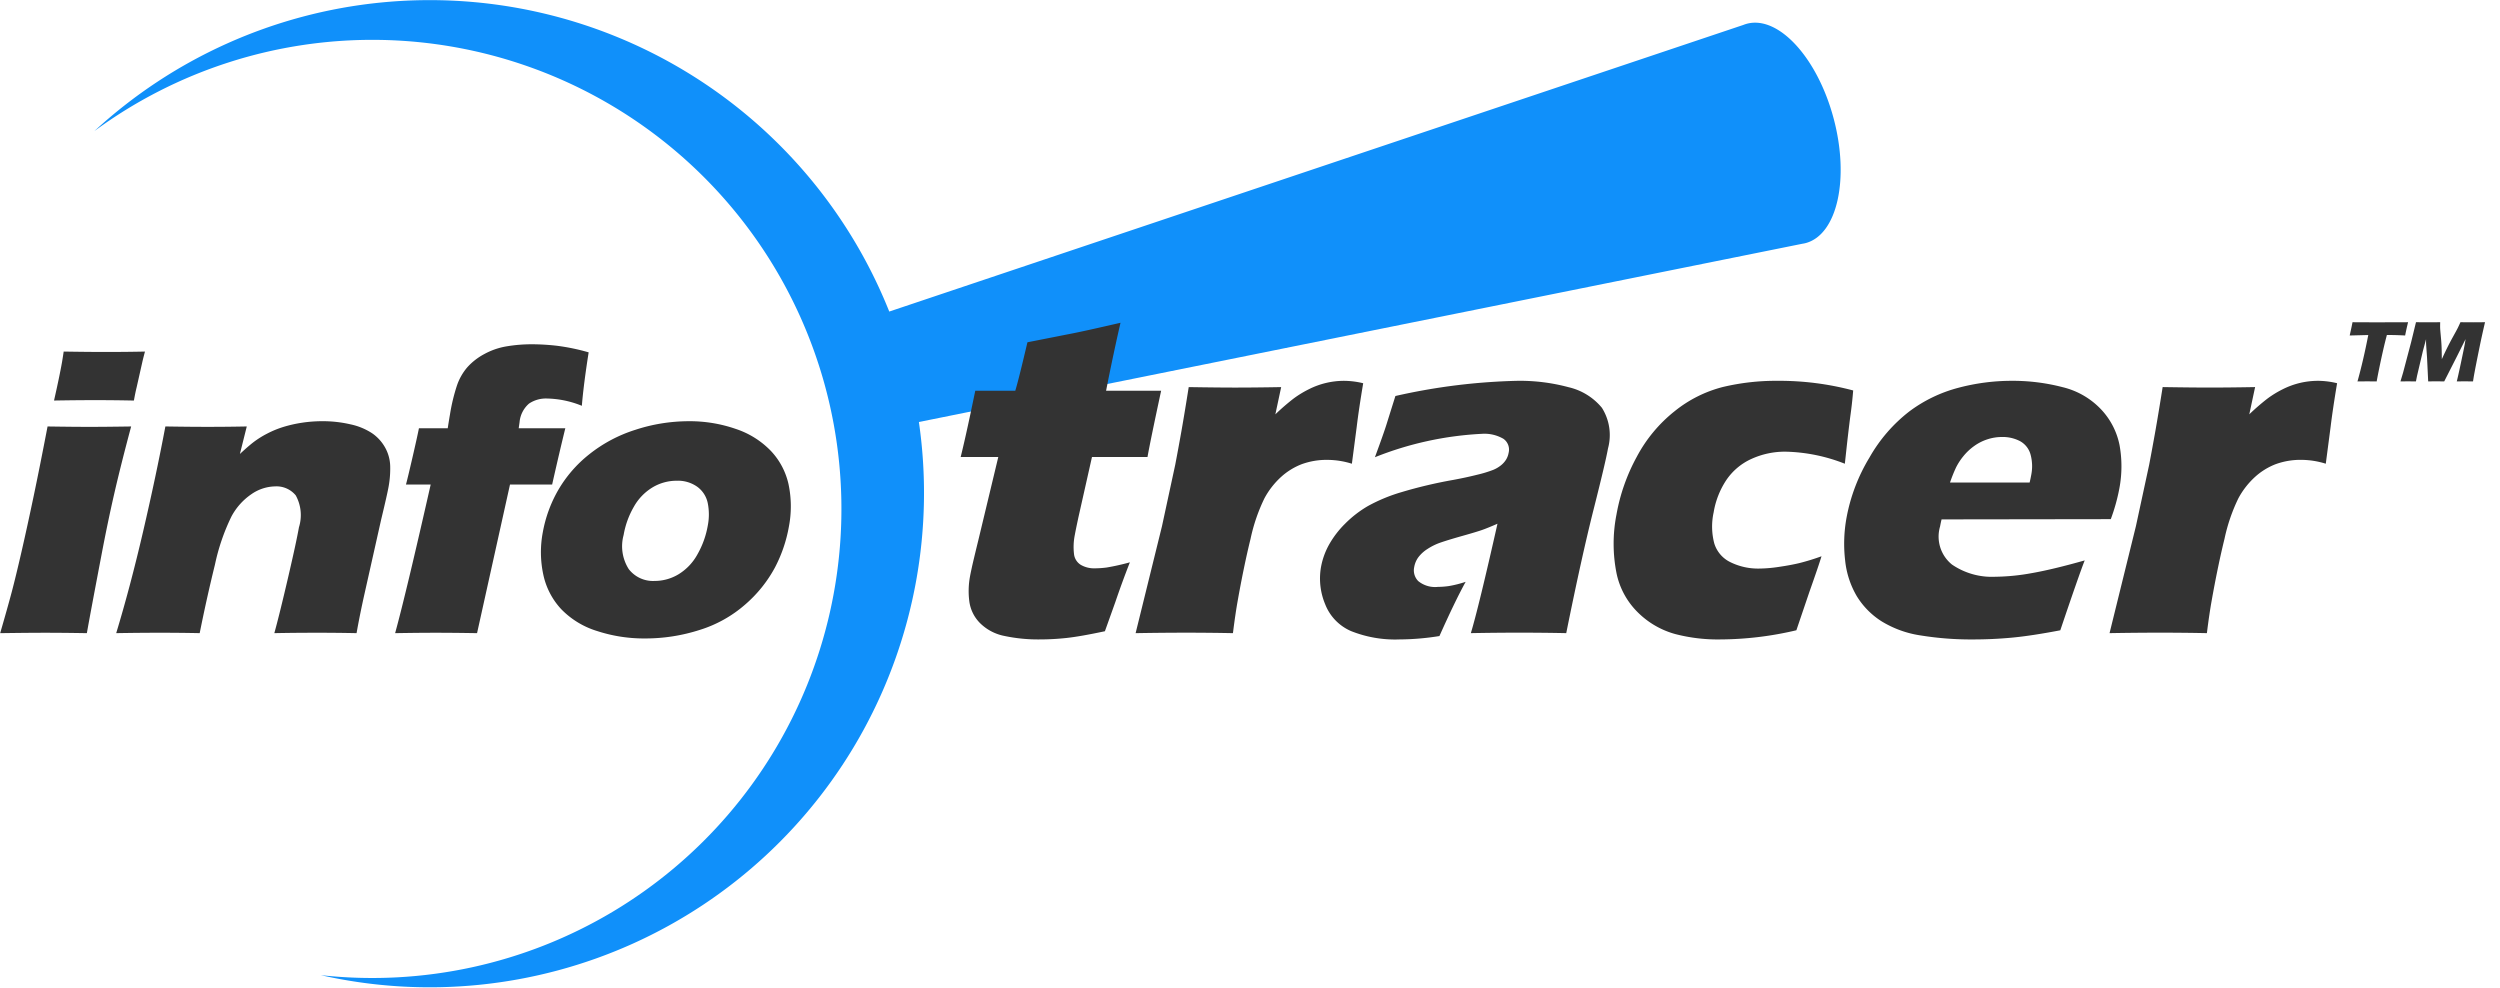
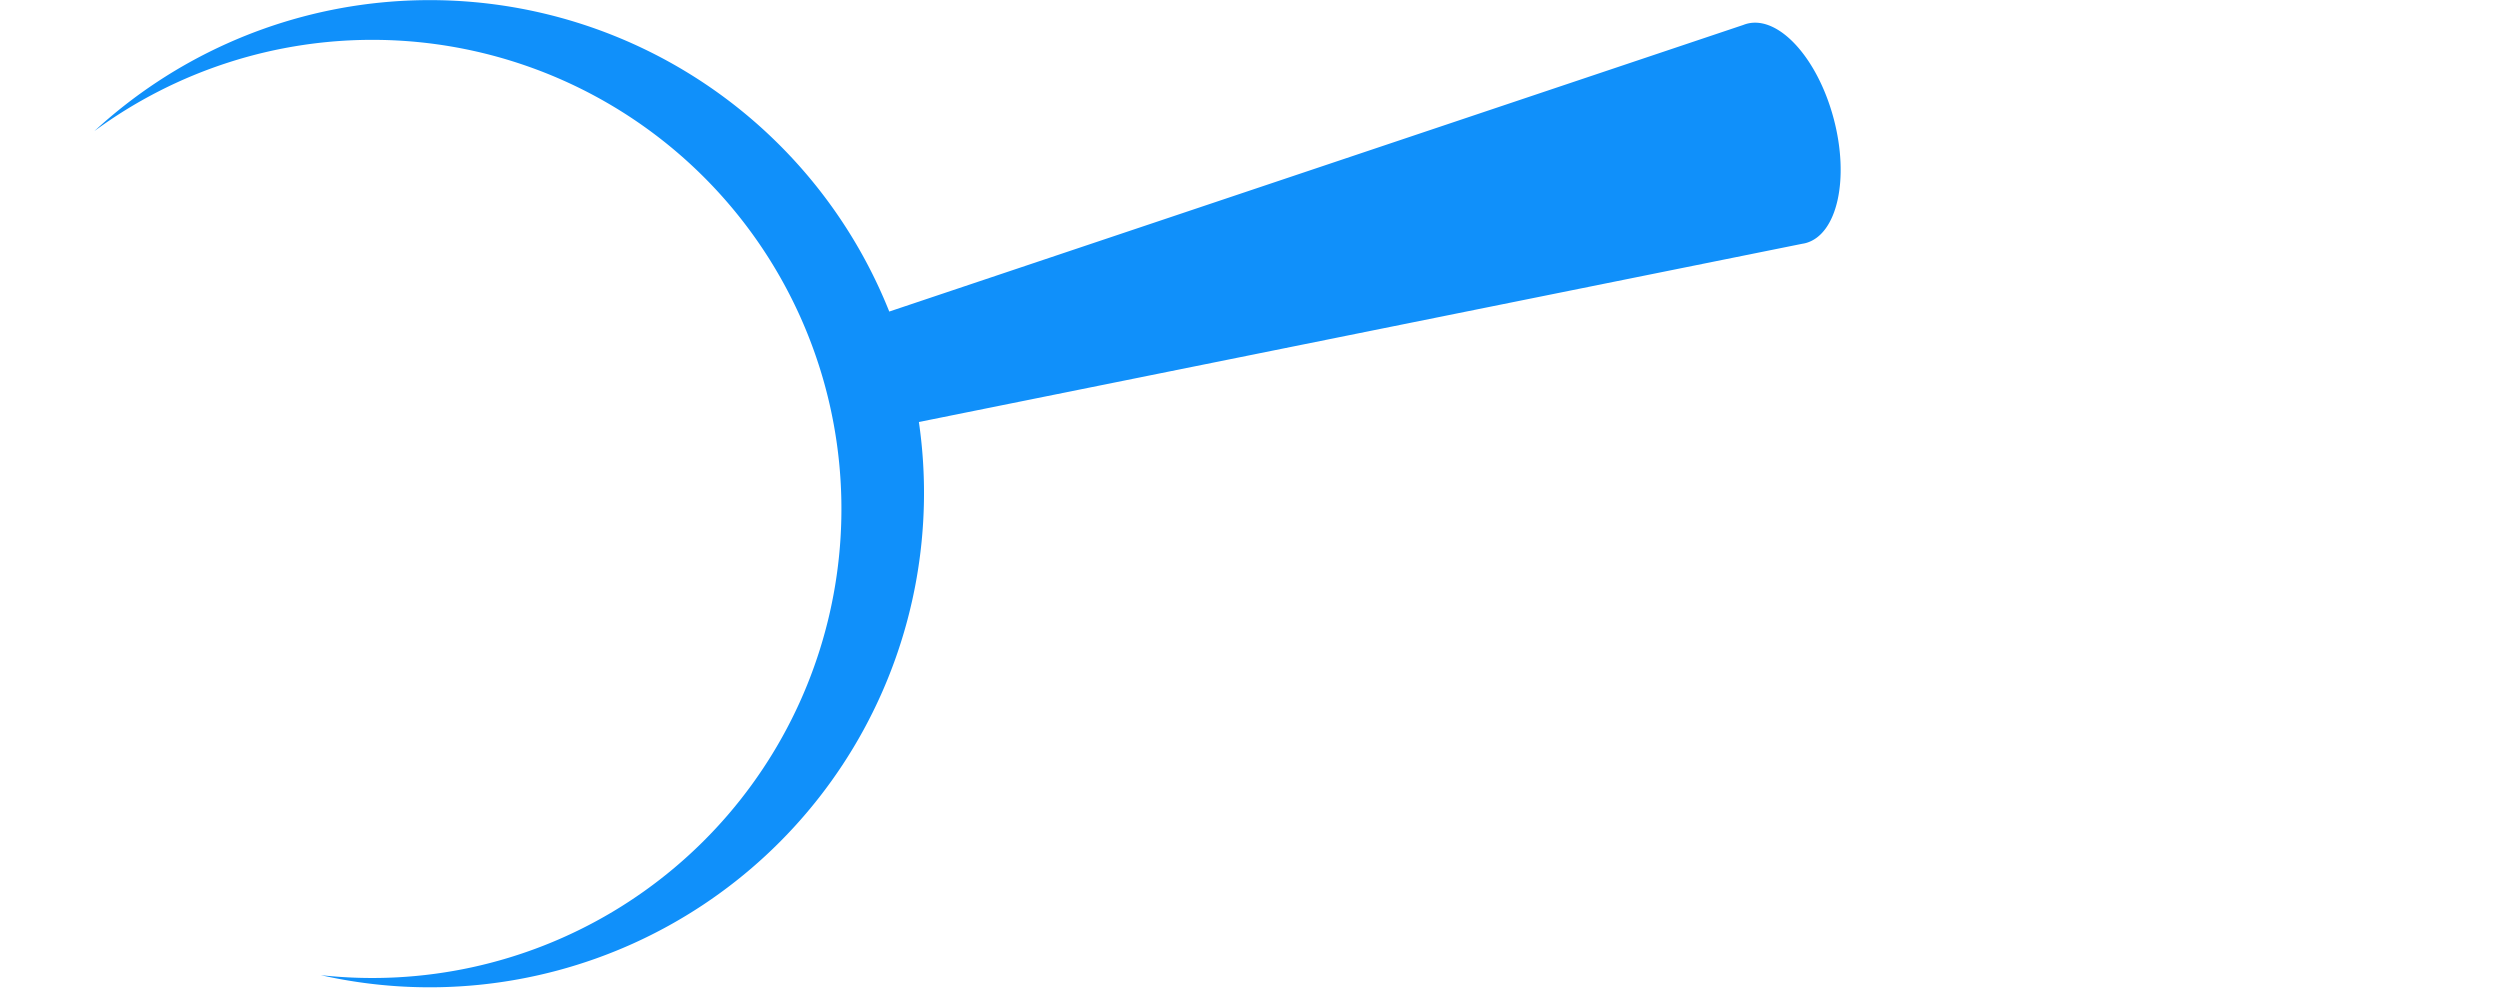
<svg xmlns="http://www.w3.org/2000/svg" width="162" height="64" viewBox="0 0 162 64">
  <g style="isolation: isolate">
    <path d="M118.813,7.652c-1.053-3.924-3.569-6.661-5.619-6.112a2.106,2.106,0,0,0-.221.074L57.624,20.189A32.062,32.062,0,0,0,6.112,8.497,30.396,30.396,0,1,1,20.788,63.19,32.031,32.031,0,0,0,59.544,27.346l57.234-11.548a2.117,2.117,0,0,0,.229-.046C119.058,15.203,119.866,11.577,118.813,7.652Z" fill="#1090fa" />
  </g>
  <g style="isolation: isolate">
-     <path d="M5.812,27.661q-1.026,0-2.73-.026-.496,2.585-.906,4.539-.41,1.955-.78,3.568-.37,1.613-.644,2.65Q.476,39.428.011,41.029q1.816-.026,2.932-.026,1.129,0,2.686.026.236-1.338.947-5.064.397-2.099.828-3.975.431-1.876,1.095-4.355Q6.745,27.661,5.812,27.661Zm2.865-1.705q.088-.498.179-.866l.366-1.627q.062-.275.173-.682-1.121.026-2.606.026-1.077,0-2.662-.026-.066.446-.112.708-.16.905-.514,2.466,1.45-.026,2.685-.026Q7.38,25.929,8.676,25.956Zm42.429,5.464a4.591,4.591,0,0,0-1.144-2.191,5.597,5.597,0,0,0-2.288-1.436,9.11,9.11,0,0,0-3.045-.498,11.133,11.133,0,0,0-3.462.558,9.263,9.263,0,0,0-2.994,1.594,8.213,8.213,0,0,0-2.015,2.335,8.507,8.507,0,0,0-.988,2.729,6.914,6.914,0,0,0,.037,2.729,4.712,4.712,0,0,0,1.157,2.23,5.453,5.453,0,0,0,2.318,1.417,9.784,9.784,0,0,0,3.12.485,11.508,11.508,0,0,0,3.533-.551,8.135,8.135,0,0,0,2.966-1.659A8.457,8.457,0,0,0,50.211,36.785a9.141,9.141,0,0,0,.911-2.67A6.944,6.944,0,0,0,51.105,31.419ZM45.863,34.063A5.737,5.737,0,0,1,45.203,35.906a3.448,3.448,0,0,1-1.221,1.299,2.992,2.992,0,0,1-1.562.44,1.986,1.986,0,0,1-1.677-.767,2.758,2.758,0,0,1-.332-2.211,5.509,5.509,0,0,1,.656-1.817,3.415,3.415,0,0,1,1.215-1.266,3.043,3.043,0,0,1,1.574-.433,2.165,2.165,0,0,1,1.33.394,1.741,1.741,0,0,1,.675,1.05A3.739,3.739,0,0,1,45.863,34.063Zm-21.752-5.989a4.093,4.093,0,0,0-1.402-.577A7.877,7.877,0,0,0,20.899,27.294a8.739,8.739,0,0,0-1.325.098,8.456,8.456,0,0,0-1.197.269,6.291,6.291,0,0,0-1.069.439,5.984,5.984,0,0,0-.879.551q-.365.282-.884.767l.446-1.784q-1.228.026-2.556.026-1.145,0-2.719-.026-.606,3.214-1.444,6.815-.838,3.601-1.742,6.579,1.541-.026,2.854-.026,1.247,0,2.556.026.451-2.256.987-4.434A13.385,13.385,0,0,1,14.999,33.466a4.064,4.064,0,0,1,1.301-1.449,2.782,2.782,0,0,1,1.528-.499,1.616,1.616,0,0,1,1.337.584,2.647,2.647,0,0,1,.207,2.066q-.169.958-.717,3.312-.548,2.355-.878,3.548,1.291-.026,2.853-.026,1.155,0,2.476.026.21-1.193.525-2.597l1.065-4.749q.398-1.653.486-2.151a6.574,6.574,0,0,0,.103-1.325,2.591,2.591,0,0,0-.327-1.2A2.737,2.737,0,0,0,24.111,28.074Zm12.521-.321H33.612l.056-.394a1.8,1.8,0,0,1,.614-1.207,1.96,1.96,0,0,1,1.168-.328,6.266,6.266,0,0,1,2.254.472q.112-1.377.441-3.463a13.449,13.449,0,0,0-2.047-.426,14.562,14.562,0,0,0-1.631-.098,9.896,9.896,0,0,0-1.619.131,4.555,4.555,0,0,0-1.469.505,4.027,4.027,0,0,0-1.096.853,3.574,3.574,0,0,0-.665,1.161,11.99,11.99,0,0,0-.458,1.889q-.067.381-.147.905H27.147q-.118.59-.424,1.915-.306,1.325-.417,1.732H27.908q-1.61,7.11-2.304,9.629,1.503-.026,2.633-.026,1.117,0,2.676.026l2.134-9.629h2.731Q36.26,29.262,36.632,27.753Z" fill="#333" />
-   </g>
+     </g>
  <g style="isolation: isolate">
-     <path d="M101.644,25.091a12.135,12.135,0,0,0-3.306-.414,39.563,39.563,0,0,0-7.916.984q-.393,1.25-.575,1.835-.182.585-.752,2.132a21.53,21.53,0,0,1,6.911-1.515,2.449,2.449,0,0,1,1.413.32.855.855,0,0,1,.339.914,1.265,1.265,0,0,1-.151.414,1.453,1.453,0,0,1-.324.375,2.018,2.018,0,0,1-.524.312,7.701,7.701,0,0,1-1.024.312q-.712.18-1.553.336a29.712,29.712,0,0,0-3.369.796,10.792,10.792,0,0,0-2.168.898,7.138,7.138,0,0,0-1.485,1.148,6.124,6.124,0,0,0-1.048,1.374,4.718,4.718,0,0,0-.512,1.437,4.317,4.317,0,0,0,.271,2.405A3.128,3.128,0,0,0,87.552,40.896a7.701,7.701,0,0,0,3.135.539,16.652,16.652,0,0,0,2.588-.219q1.034-2.311,1.7-3.514a7.286,7.286,0,0,1-1.081.273,5.079,5.079,0,0,1-.713.055,1.732,1.732,0,0,1-1.279-.375.993.993,0,0,1-.262-.906,1.533,1.533,0,0,1,.259-.625,2.233,2.233,0,0,1,.596-.547,3.851,3.851,0,0,1,.904-.437q.506-.172,1.393-.422.886-.25,1.244-.375.357-.125 1-.406-1.208,5.372-1.725,7.09,1.664-.031,3.135-.031,1.518,0,3.046.031,1.002-4.966,1.776-8.027.774-3.061.929-3.936a3.31,3.31,0,0,0-.394-2.639A3.952,3.952,0,0,0,101.644,25.091ZM87.602,30.05l.315-2.405q.133-1.109.418-2.811a5.357,5.357,0,0,0-1.224-.156,5.053,5.053,0,0,0-2.286.539,6.566,6.566,0,0,0-1.0.609,14.614,14.614,0,0,0-1.182,1.023l.377-1.765q-1.695.031-2.993.031-1.111,0-2.998-.031-.267,1.687-.468,2.827-.199,1.124-.405,2.202l-.859,3.982-1.709,6.934q1.743-.031,3.261-.031,1.534,0,3.046.031.15-1.202.293-2.015.408-2.311.85-4.107a11.387,11.387,0,0,1,.901-2.624,5.217,5.217,0,0,1,1.08-1.382,4.277,4.277,0,0,1,1.349-.828,4.718,4.718,0,0,1,1.666-.273A5.347,5.347,0,0,1,87.602,30.05Zm-16.678,6.778A1.71,1.71,0,0,1,70.047,36.609a.941.941,0,0,1-.452-.718,3.947,3.947,0,0,1,.057-1.249q.044-.25.23-1.124l.878-3.904h3.598q.185-1.046.884-4.295H71.674q.463-2.358.935-4.404-2.498.578-3.258.718l-2.774.547q-.567,2.421-.787,3.139H63.198l-.304,1.452q-.374,1.765-.642,2.842h2.437l-1.296,5.404q-.336,1.374-.422,1.773t-.113.554a5.209,5.209,0,0,0-.042,1.655,2.45,2.45,0,0,0,.694,1.382,3.083,3.083,0,0,0,1.574.828,10.539,10.539,0,0,0,2.322.226,16.108,16.108,0,0,0,1.698-.094q.885-.094,2.494-.437l.681-1.905q.424-1.249.937-2.561a14.881,14.881,0,0,1-1.499.336A6.073,6.073,0,0,1,70.924,36.828Zm44.352-.094a9.016,9.016,0,0,1-1.278.109,4.053,4.053,0,0,1-1.852-.406,1.999,1.999,0,0,1-1.059-1.218,4.284,4.284,0,0,1-.043-2.015,5.355,5.355,0,0,1,.814-2.085,3.915,3.915,0,0,1,1.619-1.374,5.231,5.231,0,0,1,2.25-.476,11.059,11.059,0,0,1,3.819.781l.152-1.39q.145-1.265.225-1.851.08-.586.132-1.148l.032-.359a18.597,18.597,0,0,0-4.91-.625,14.869,14.869,0,0,0-3.527.398,8.215,8.215,0,0,0-3.122,1.562,9.364,9.364,0,0,0-2.462,2.959,12.255,12.255,0,0,0-1.316,3.733,9.818,9.818,0,0,0-0,3.811,4.968,4.968,0,0,0,1.354,2.514,5.506,5.506,0,0,0,2.468,1.437,10.916,10.916,0,0,0,2.927.344,21.73,21.73,0,0,0,4.906-.594l.848-2.499q.592-1.671.781-2.296a14.548,14.548,0,0,1-1.447.445Q116.022,36.625,115.275,36.734Zm14.01.64a4.572,4.572,0,0,1-2.8-.793,2.327,2.327,0,0,1-.768-2.473q.036-.202.095-.451l10.966-.016a12.039,12.039,0,0,0,.554-1.983,7.697,7.697,0,0,0,.017-2.795,4.708,4.708,0,0,0-1.192-2.327,5.059,5.059,0,0,0-2.49-1.445,12.835,12.835,0,0,0-3.328-.414,13.494,13.494,0,0,0-3.442.453,9.188,9.188,0,0,0-3.171,1.529,10.024,10.024,0,0,0-2.585,2.988,11.566,11.566,0,0,0-1.488,3.908,9.359,9.359,0,0,0-.089,2.762,5.715,5.715,0,0,0,.756,2.317,5.056,5.056,0,0,0,1.612,1.631,6.725,6.725,0,0,0,2.537.913,20.317,20.317,0,0,0,3.38.258q1.267,0,2.523-.117,1.256-.117,3.134-.476,1.213-3.592,1.582-4.529-2.041.578-3.406.82A13.915,13.915,0,0,1,129.285,37.374ZM126.751,30.292a3.918,3.918,0,0,1,.472-.726,3.538,3.538,0,0,1,.704-.664,3.107,3.107,0,0,1,.867-.437,3.054,3.054,0,0,1,.933-.148,2.424,2.424,0,0,1,1.165.266,1.407,1.407,0,0,1,.68.843,2.886,2.886,0,0,1,.044,1.39q-.033.187-.096.453H126.36A9.594,9.594,0,0,1,126.751,30.292Zm29.146-8.771q.03-.145.08-.366l.065-.275-.366.003h-.675l-.696.003q-1.064,0-1.862-.006-.058.298-.114.548l-.069.312,1.204-.031q-.318,1.642-.699,3.008.527-.006.648-.005.135,0,.595.005.062-.351.179-.919.117-.568.255-1.171.097-.421.227-.918h.197q.391,0,.987.031Q155.867,21.666,155.897,21.521Zm4.367-.636q-.405,0-.827-.006-.116.259-.179.384-.063.125-.287.53-.224.405-.381.722-.158.318-.36.759-.007-.644-.021-.909-.014-.266-.049-.63-.035-.364-.039-.489-.003-.125.003-.367-.507.006-.753.006-.297,0-.815-.006l-.316,1.299-.521,1.971-.17.568q.361-.006.508-.005.107,0,.495.005l.072-.36.376-1.597.208-.779q-0.0.177.001.247c.001.047.003.086.005.118l.058.824.074,1.546q.361-.006.536-.005.138,0,.503.005l.812-1.597.571-1.144q-.031.205-.051.321-.047.264-.249,1.216-.202.952-.27,1.205.316-.006.533-.005.149,0,.52.005.042-.272.061-.377.088-.5.36-1.833.137-.68.358-1.628Q160.54,20.885,160.264,20.885ZM149.055,24.81a5.119,5.119,0,0,0-1.12.406,6.56,6.56,0,0,0-.999.609,14.592,14.592,0,0,0-1.182,1.023l.377-1.765q-1.695.031-2.993.031-1.111,0-2.998-.031-.267,1.687-.468,2.827-.199,1.124-.405,2.202l-.859,3.982-1.709,6.934q1.743-.031,3.261-.031,1.534,0,3.047.031.15-1.202.293-2.015.408-2.311.85-4.107a11.38,11.38,0,0,1,.901-2.624,5.217,5.217,0,0,1,1.08-1.382,4.279,4.279,0,0,1,1.349-.828,4.719,4.719,0,0,1,1.666-.273,5.348,5.348,0,0,1,1.565.25l.315-2.405q.134-1.109.418-2.811a5.357,5.357,0,0,0-1.224-.156A5.145,5.145,0,0,0,149.055,24.81Z" fill="#333" />
-   </g>
+     </g>
</svg>